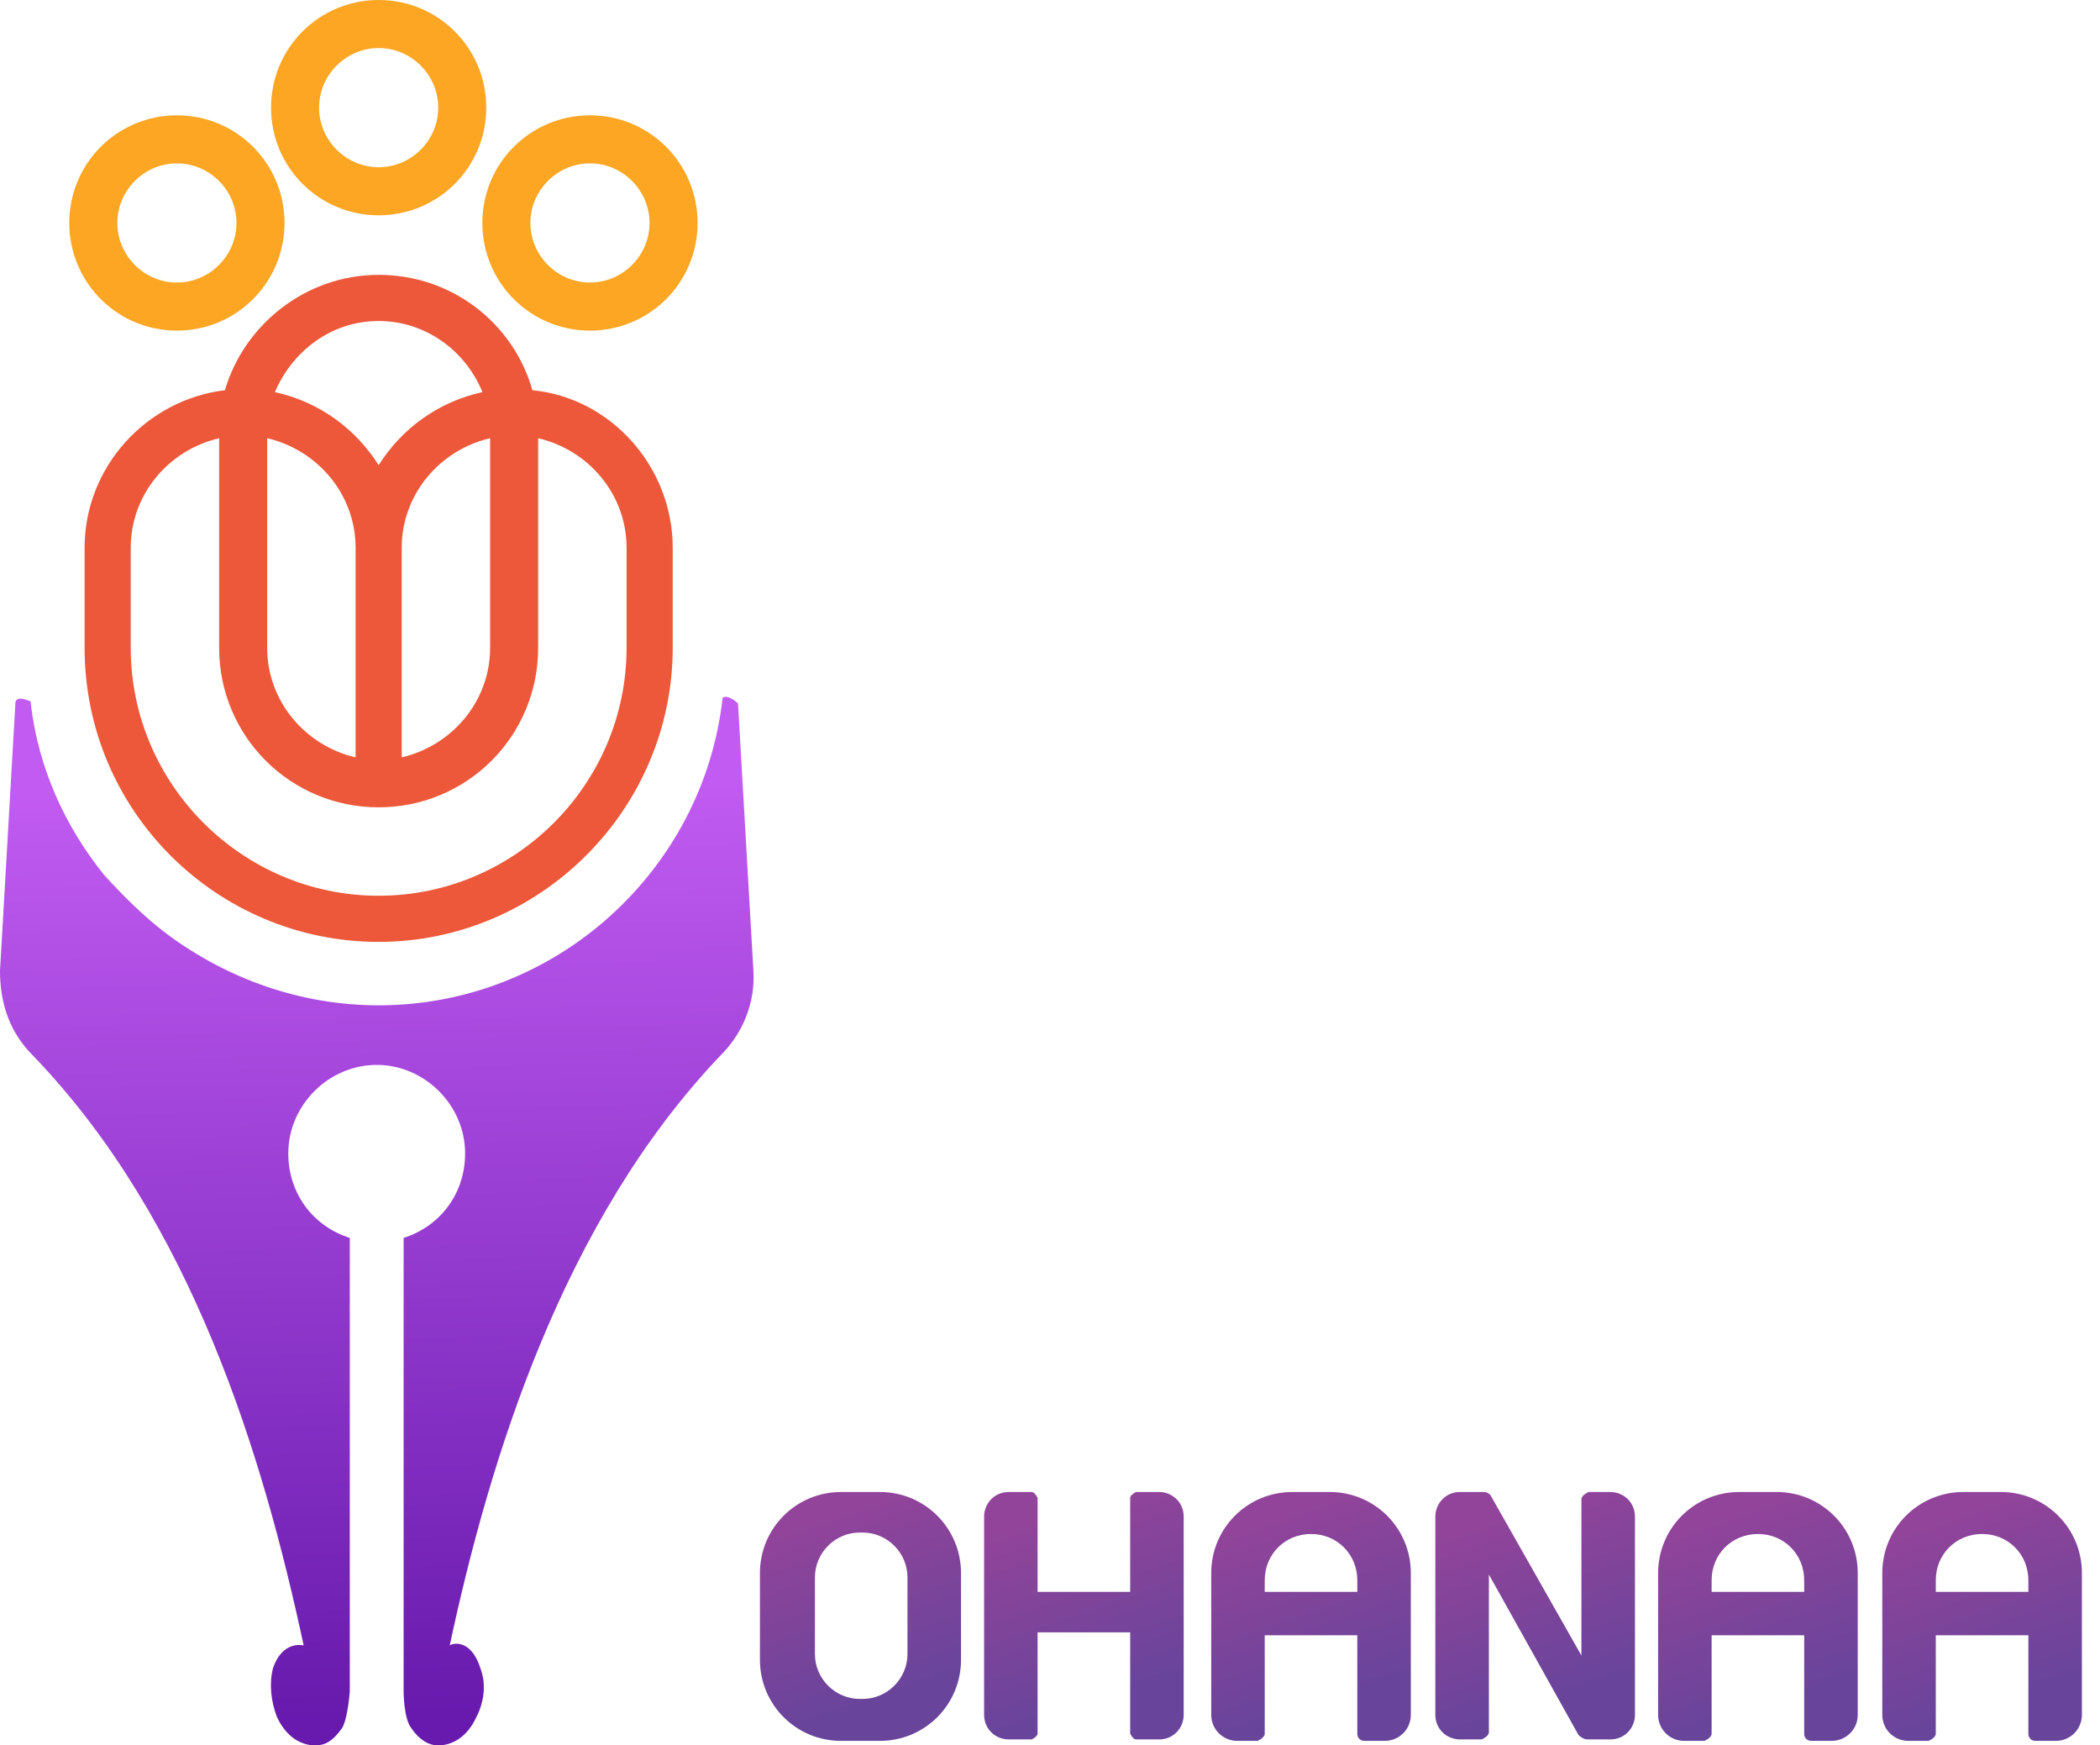
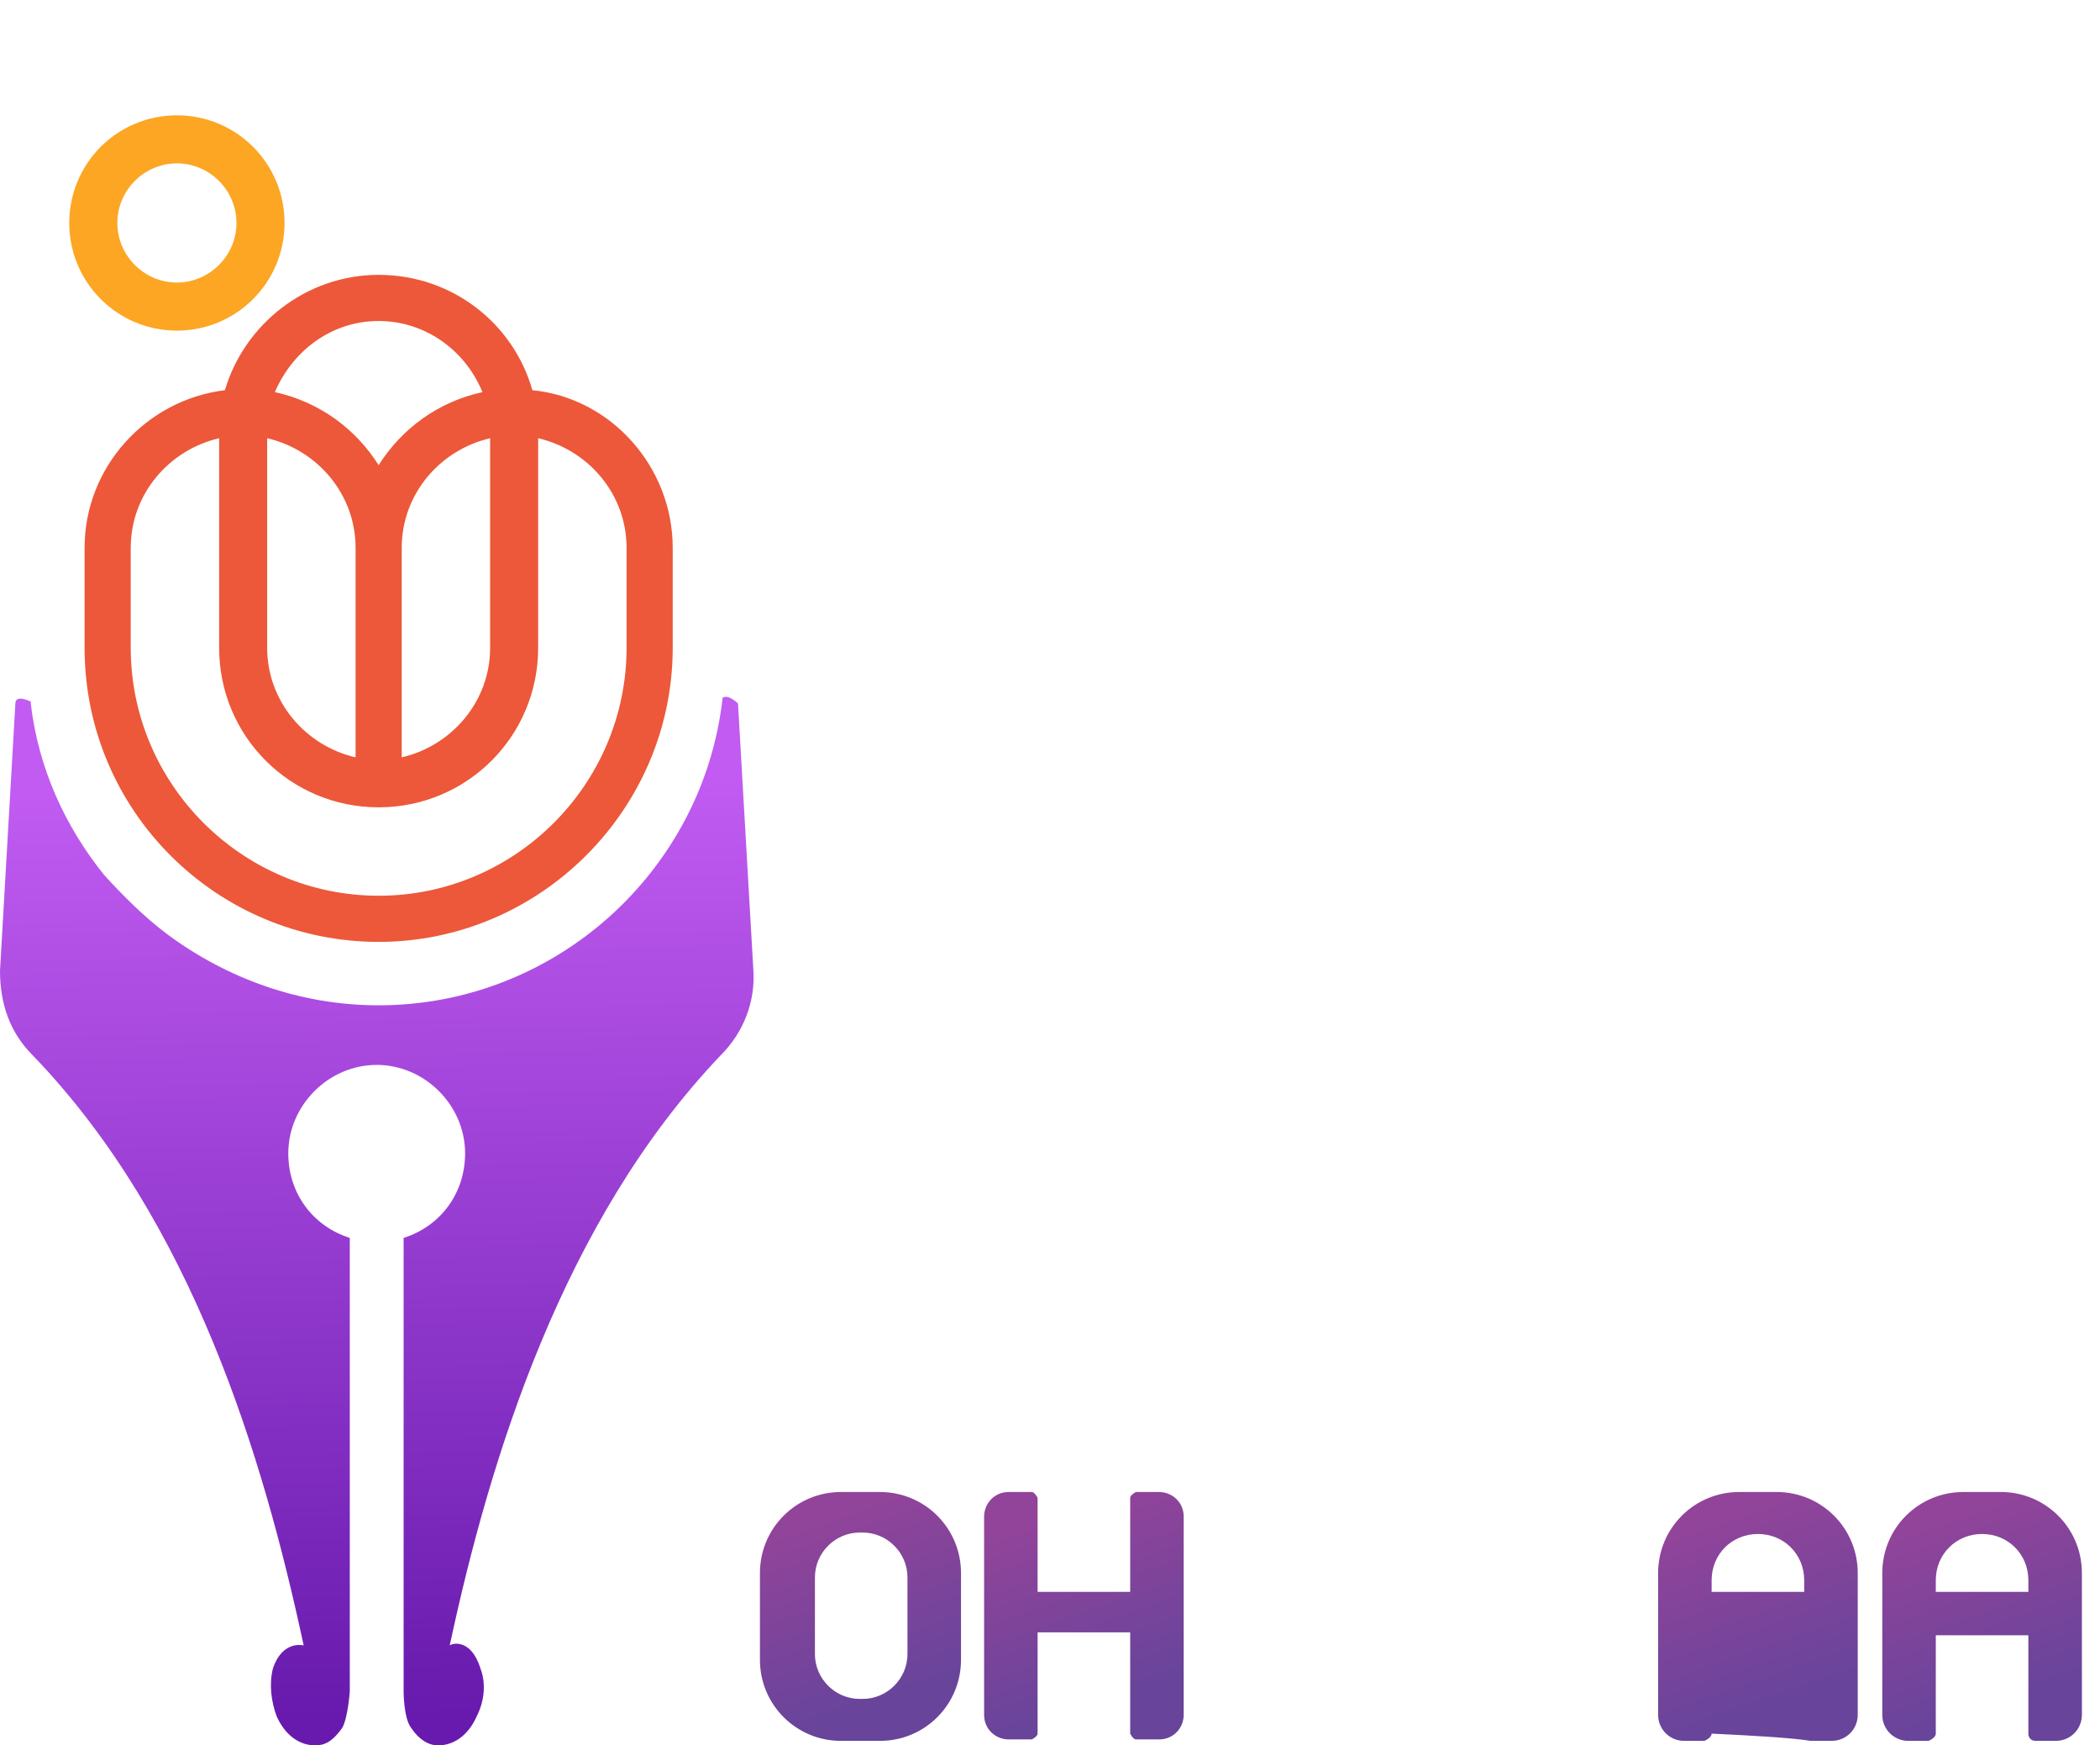
<svg xmlns="http://www.w3.org/2000/svg" width="71" height="59" viewBox="0 0 71 59" fill="none">
-   <path d="M19.946 11.176C17.932 11.176 16.308 9.551 16.308 7.537C16.308 5.522 17.932 3.898 19.946 3.898C21.961 3.898 23.585 5.522 23.585 7.537C23.585 9.551 21.961 11.176 19.946 11.176ZM19.946 5.522C18.842 5.522 17.932 6.432 17.932 7.537C17.932 8.641 18.842 9.551 19.946 9.551C21.051 9.551 21.961 8.641 21.961 7.537C21.961 6.432 21.051 5.522 19.946 5.522Z" fill="#FCA623" />
  <path d="M5.981 11.176C3.967 11.176 2.342 9.551 2.342 7.537C2.342 5.522 3.967 3.898 5.981 3.898C7.995 3.898 9.62 5.522 9.62 7.537C9.62 9.551 7.995 11.176 5.981 11.176ZM5.981 5.522C4.876 5.522 3.967 6.432 3.967 7.537C3.967 8.641 4.876 9.551 5.981 9.551C7.086 9.551 7.995 8.641 7.995 7.537C7.995 6.432 7.086 5.522 5.981 5.522Z" fill="#FCA623" />
-   <path d="M12.802 7.278C10.788 7.278 9.164 5.653 9.164 3.639C9.164 1.624 10.788 0 12.802 0C14.817 0 16.441 1.624 16.441 3.639C16.441 5.653 14.817 7.278 12.802 7.278ZM12.802 1.624C11.698 1.624 10.788 2.534 10.788 3.639C10.788 4.743 11.698 5.653 12.802 5.653C13.907 5.653 14.817 4.743 14.817 3.639C14.817 2.534 13.907 1.624 12.802 1.624Z" fill="#FCA623" />
  <path d="M25.472 32.813L24.952 23.781C24.952 23.781 24.627 23.456 24.432 23.586C23.782 29.434 18.779 33.983 12.801 33.983C10.137 33.983 7.667 33.073 5.653 31.579C4.873 30.994 4.159 30.279 3.509 29.564C2.209 27.94 1.3 25.991 1.04 23.781C1.04 23.781 1.04 23.781 1.04 23.716C1.04 23.716 0.52 23.456 0.52 23.781L0 32.813C0 33.918 0.325 34.893 1.105 35.672C6.498 41.261 8.902 49.253 10.267 55.621C10.267 55.621 9.552 55.426 9.227 56.401C9.097 56.92 9.162 57.505 9.357 58.025C9.682 58.74 10.202 59 10.656 59C10.981 59 11.241 58.87 11.566 58.415C11.761 58.09 11.826 57.18 11.826 57.18V41.845C10.591 41.456 9.747 40.351 9.747 38.986C9.747 37.362 11.111 35.997 12.736 35.997C14.36 35.997 15.725 37.362 15.725 38.986C15.725 40.351 14.88 41.456 13.646 41.845V57.18C13.646 57.18 13.646 58.09 13.905 58.415C14.165 58.805 14.49 59 14.815 59C15.27 59 15.79 58.74 16.115 58.025C16.375 57.505 16.44 56.92 16.245 56.401C15.92 55.361 15.27 55.556 15.205 55.621C16.57 49.253 19.039 41.261 24.367 35.672C25.147 34.893 25.537 33.853 25.472 32.813Z" fill="url(#paint0_linear_2233_8505)" />
  <path d="M22.744 18.518C22.744 15.789 20.665 13.45 18 13.19C17.351 10.915 15.271 9.291 12.802 9.291C10.333 9.291 8.254 10.98 7.604 13.19C4.94 13.515 2.86 15.789 2.86 18.518C2.86 18.518 2.86 21.702 2.86 21.897C2.86 27.42 7.344 31.839 12.802 31.839C18.26 31.839 22.744 27.355 22.744 21.897C22.744 21.702 22.744 18.518 22.744 18.518ZM9.033 14.814C10.723 15.204 12.022 16.699 12.022 18.518V25.601C10.333 25.211 9.033 23.716 9.033 21.897V14.814ZM13.582 18.518C13.582 16.699 14.881 15.204 16.571 14.814V21.897C16.571 23.716 15.271 25.211 13.582 25.601V18.518ZM12.802 10.851C14.362 10.851 15.726 11.825 16.311 13.255C14.816 13.58 13.582 14.489 12.802 15.724C12.022 14.489 10.788 13.58 9.293 13.255C9.878 11.89 11.178 10.851 12.802 10.851ZM12.802 30.279C8.189 30.279 4.42 26.51 4.42 21.897C4.42 21.637 4.42 21.182 4.42 21.182V18.518C4.42 16.699 5.719 15.204 7.409 14.814V21.897C7.409 24.886 9.813 27.29 12.802 27.29C15.791 27.29 18.195 24.886 18.195 21.897V14.814C19.885 15.204 21.184 16.699 21.184 18.518C21.184 18.518 21.184 21.637 21.184 21.897C21.184 26.51 17.416 30.279 12.802 30.279Z" fill="#EC5839" />
  <path d="M29.752 50.435H28.432C26.916 50.435 25.693 51.658 25.693 53.174V56.108C25.693 57.624 26.916 58.847 28.432 58.847H29.752C31.268 58.847 32.491 57.624 32.491 56.108V53.174C32.491 51.658 31.268 50.435 29.752 50.435ZM30.681 55.913C30.681 56.744 29.997 57.429 29.165 57.429H29.068C28.236 57.429 27.552 56.744 27.552 55.913V53.321C27.552 52.489 28.236 51.805 29.068 51.805H29.165C29.997 51.805 30.681 52.489 30.681 53.321V55.913Z" fill="url(#paint1_linear_2233_8505)" />
  <path d="M39.189 50.435H38.406C38.406 50.435 38.211 50.533 38.211 50.631V53.81H35.081V50.631C35.081 50.631 34.983 50.435 34.885 50.435H34.103C33.614 50.435 33.272 50.827 33.272 51.267V57.967C33.272 58.456 33.663 58.798 34.103 58.798H34.885C34.885 58.798 35.081 58.7 35.081 58.602V55.179H38.211V58.602C38.211 58.602 38.308 58.798 38.406 58.798H39.189C39.678 58.798 40.02 58.407 40.02 57.967V51.267C40.02 50.778 39.629 50.435 39.189 50.435Z" fill="url(#paint2_linear_2233_8505)" />
-   <path d="M45.01 50.435H43.689C42.173 50.435 40.951 51.658 40.951 53.174V57.967C40.951 58.456 41.342 58.847 41.831 58.847H42.516C42.516 58.847 42.76 58.749 42.76 58.602V55.277H45.89V58.602C45.89 58.749 45.988 58.847 46.134 58.847H46.819C47.308 58.847 47.699 58.456 47.699 57.967V53.174C47.699 51.658 46.477 50.435 44.961 50.435H45.01ZM42.76 53.81V53.419C42.76 52.538 43.445 51.854 44.325 51.854C45.205 51.854 45.89 52.538 45.89 53.419V53.81H42.76Z" fill="url(#paint3_linear_2233_8505)" />
-   <path d="M60.119 50.435H58.799C57.283 50.435 56.06 51.658 56.06 53.174V57.967C56.06 58.456 56.451 58.847 56.94 58.847H57.625C57.625 58.847 57.869 58.749 57.869 58.602V55.277H60.999V58.602C60.999 58.749 61.097 58.847 61.244 58.847H61.928C62.417 58.847 62.809 58.456 62.809 57.967V53.174C62.809 51.658 61.586 50.435 60.07 50.435H60.119ZM57.869 53.81V53.419C57.869 52.538 58.554 51.854 59.434 51.854C60.315 51.854 60.999 52.538 60.999 53.419V53.81H57.869Z" fill="url(#paint4_linear_2233_8505)" />
+   <path d="M60.119 50.435H58.799C57.283 50.435 56.06 51.658 56.06 53.174V57.967C56.06 58.456 56.451 58.847 56.94 58.847H57.625C57.625 58.847 57.869 58.749 57.869 58.602V55.277V58.602C60.999 58.749 61.097 58.847 61.244 58.847H61.928C62.417 58.847 62.809 58.456 62.809 57.967V53.174C62.809 51.658 61.586 50.435 60.07 50.435H60.119ZM57.869 53.81V53.419C57.869 52.538 58.554 51.854 59.434 51.854C60.315 51.854 60.999 52.538 60.999 53.419V53.81H57.869Z" fill="url(#paint4_linear_2233_8505)" />
  <path d="M67.698 50.435H66.378C64.862 50.435 63.639 51.658 63.639 53.174V57.967C63.639 58.456 64.03 58.847 64.519 58.847H65.204C65.204 58.847 65.448 58.749 65.448 58.602V55.277H68.578V58.602C68.578 58.749 68.676 58.847 68.823 58.847H69.507C69.996 58.847 70.388 58.456 70.388 57.967V53.174C70.388 51.658 69.165 50.435 67.649 50.435H67.698ZM65.448 53.81V53.419C65.448 52.538 66.133 51.854 67.013 51.854C67.894 51.854 68.578 52.538 68.578 53.419V53.81H65.448Z" fill="url(#paint5_linear_2233_8505)" />
-   <path d="M54.446 50.435H53.712C53.712 50.435 53.467 50.533 53.467 50.68V55.962L50.387 50.533C50.387 50.533 50.289 50.435 50.191 50.435H49.36C48.871 50.435 48.528 50.827 48.528 51.267V57.967C48.528 58.456 48.919 58.798 49.36 58.798H50.093C50.093 58.798 50.338 58.7 50.338 58.553V53.223L53.37 58.651C53.37 58.651 53.516 58.798 53.663 58.798H54.446C54.934 58.798 55.277 58.407 55.277 57.967V51.267C55.277 50.778 54.886 50.435 54.446 50.435Z" fill="url(#paint6_linear_2233_8505)" />
  <defs>
    <linearGradient id="paint0_linear_2233_8505" x1="12.216" y1="5.977" x2="13.775" y2="88.63" gradientUnits="userSpaceOnUse">
      <stop offset="0.25" stop-color="#C15BF1" />
      <stop offset="0.63" stop-color="#671AAD" />
    </linearGradient>
    <linearGradient id="paint1_linear_2233_8505" x1="28.882" y1="50.914" x2="31.061" y2="57.21" gradientUnits="userSpaceOnUse">
      <stop stop-color="#91449A" />
      <stop offset="1" stop-color="#68449B" />
    </linearGradient>
    <linearGradient id="paint2_linear_2233_8505" x1="36.437" y1="50.911" x2="38.606" y2="57.169" gradientUnits="userSpaceOnUse">
      <stop stop-color="#91449A" />
      <stop offset="1" stop-color="#68449B" />
    </linearGradient>
    <linearGradient id="paint3_linear_2233_8505" x1="44.117" y1="50.914" x2="46.308" y2="57.2" gradientUnits="userSpaceOnUse">
      <stop stop-color="#91449A" />
      <stop offset="1" stop-color="#68449B" />
    </linearGradient>
    <linearGradient id="paint4_linear_2233_8505" x1="59.226" y1="50.914" x2="61.417" y2="57.2" gradientUnits="userSpaceOnUse">
      <stop stop-color="#91449A" />
      <stop offset="1" stop-color="#68449B" />
    </linearGradient>
    <linearGradient id="paint5_linear_2233_8505" x1="66.805" y1="50.914" x2="68.996" y2="57.2" gradientUnits="userSpaceOnUse">
      <stop stop-color="#91449A" />
      <stop offset="1" stop-color="#68449B" />
    </linearGradient>
    <linearGradient id="paint6_linear_2233_8505" x1="51.694" y1="50.911" x2="53.863" y2="57.169" gradientUnits="userSpaceOnUse">
      <stop stop-color="#91449A" />
      <stop offset="1" stop-color="#68449B" />
    </linearGradient>
  </defs>
</svg>